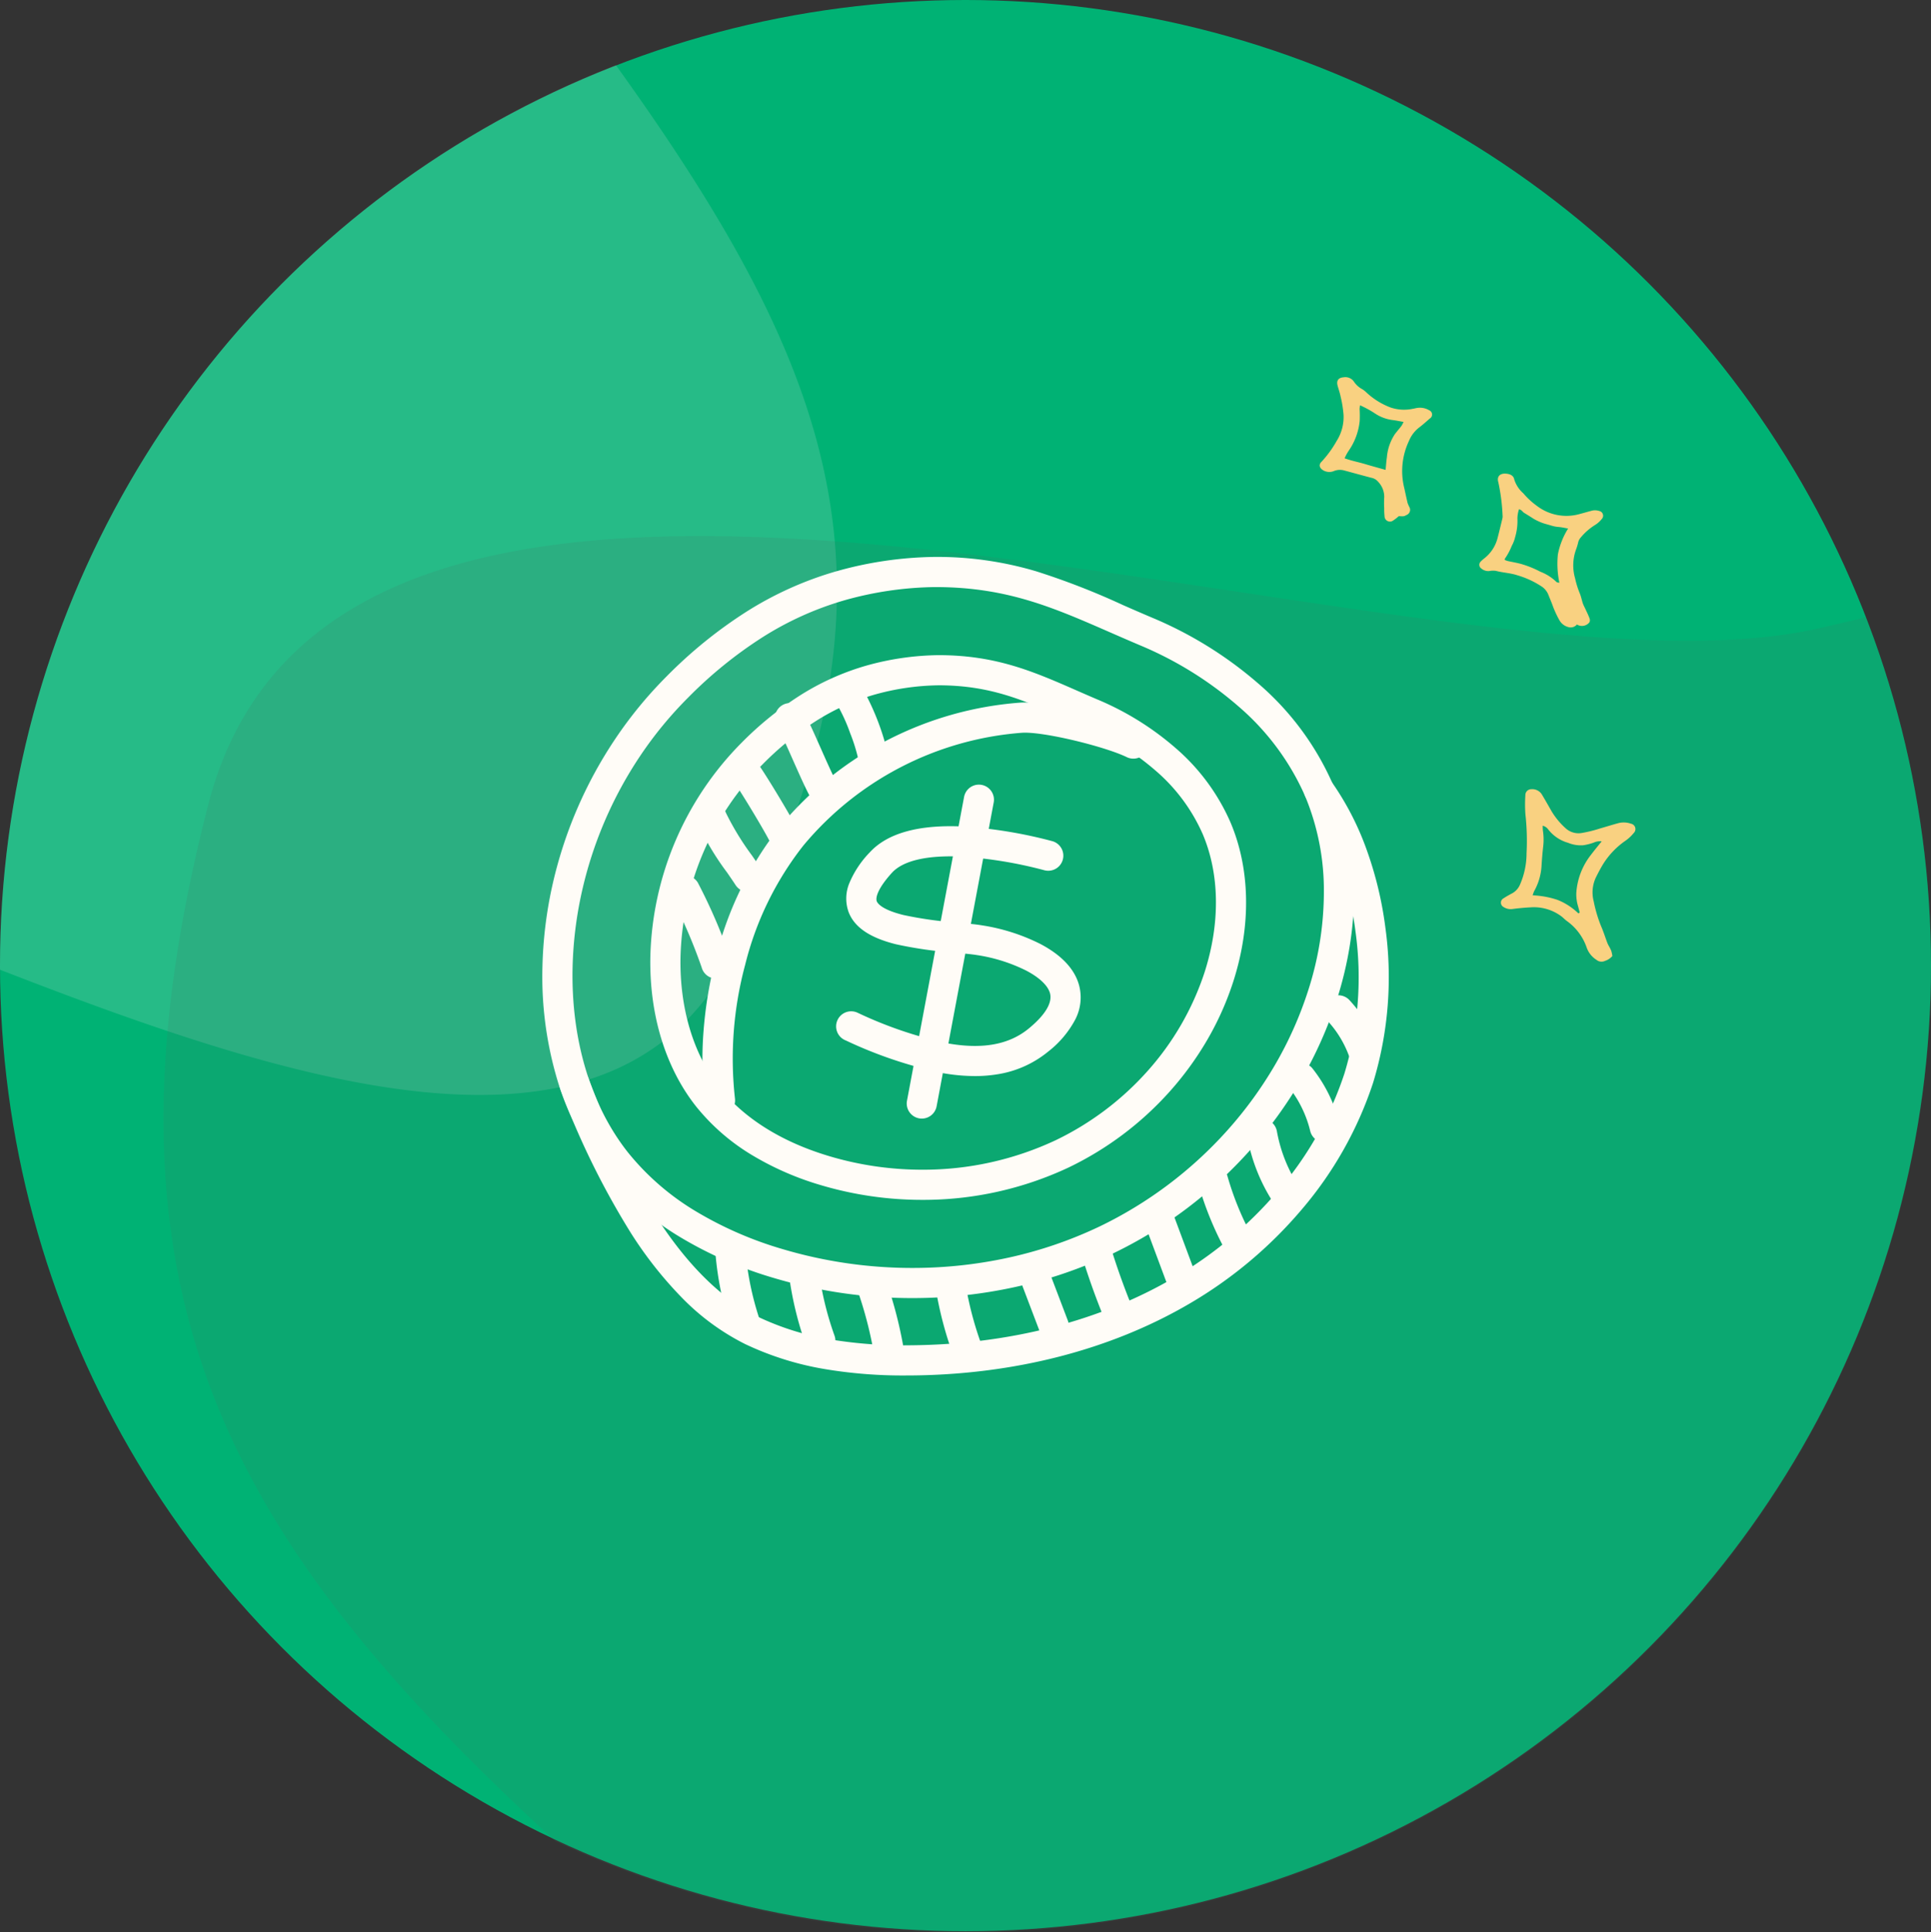
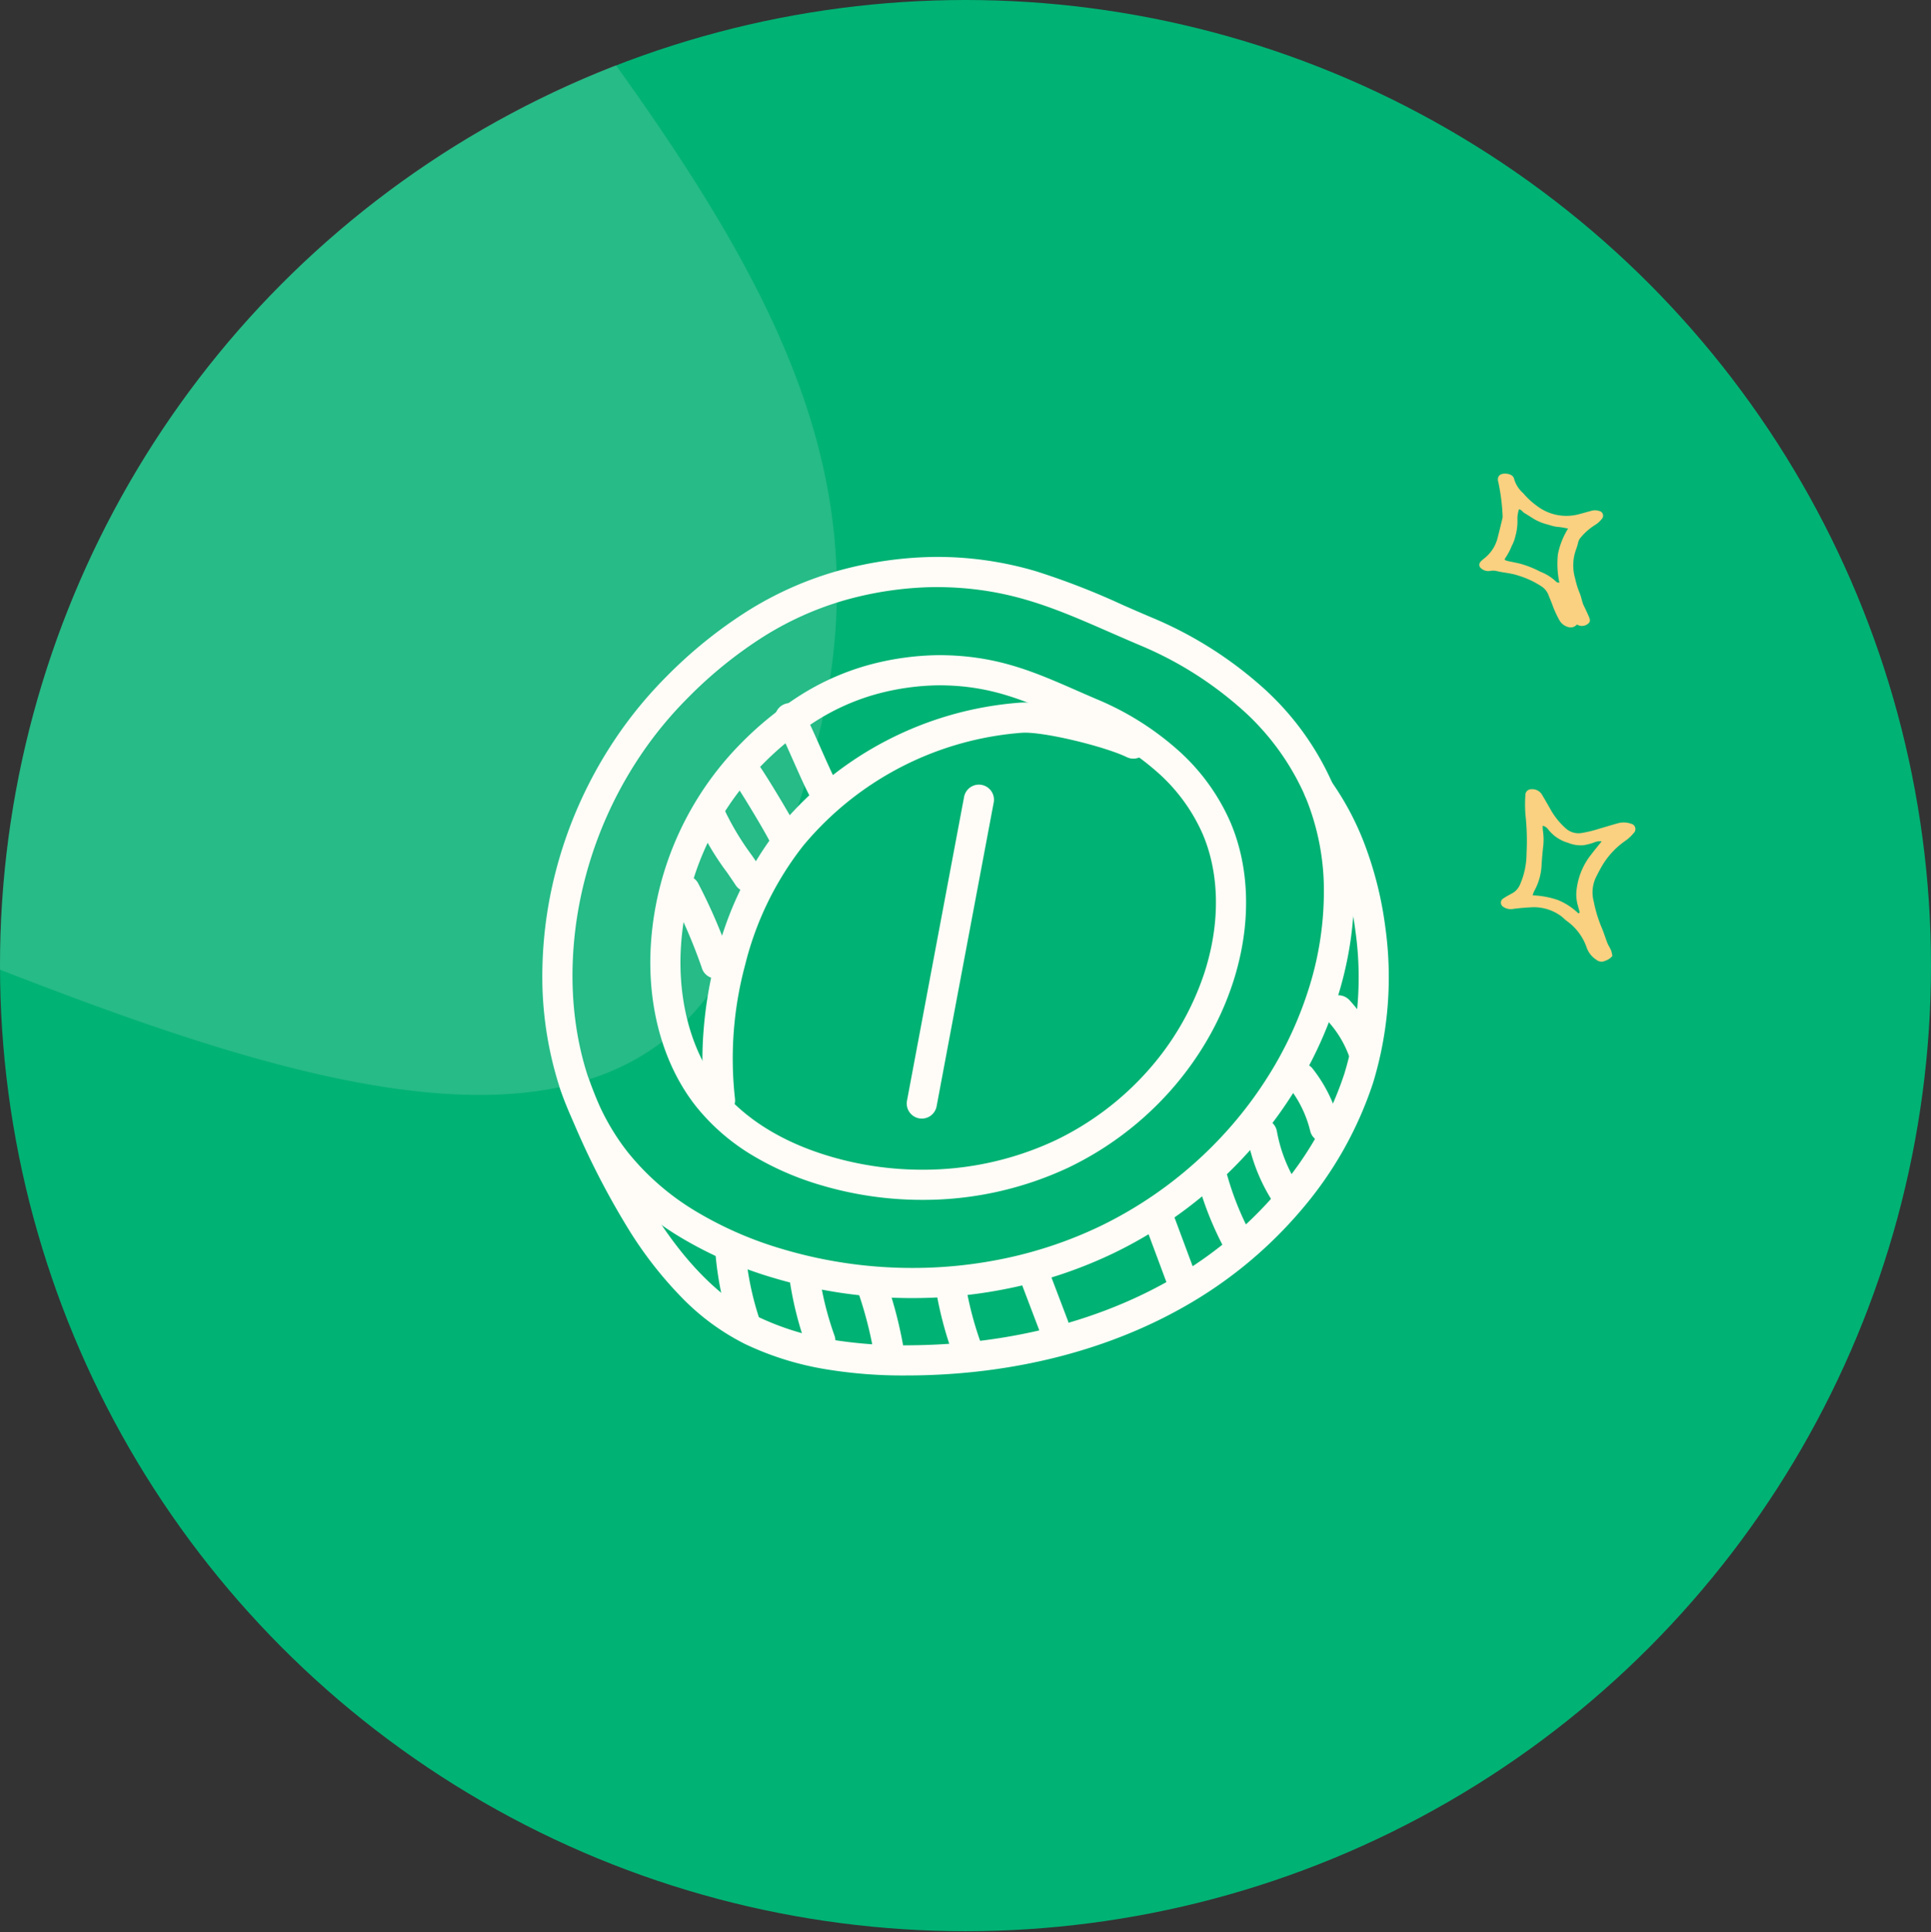
<svg xmlns="http://www.w3.org/2000/svg" width="237.002" height="237.144" viewBox="0 0 237.002 237.144">
  <rect x="0" y="0" width="237.002" height="237.144" fill="#333333" stroke="none" />
  <defs>
    <clipPath id="clip-path">
      <rect id="Rectangle_1442" data-name="Rectangle 1442" width="32.033" height="77.525" fill="#f9d181" />
    </clipPath>
    <clipPath id="clip-path-2">
      <rect id="Rectangle_1676" data-name="Rectangle 1676" width="105.538" height="102.118" fill="none" stroke="#707070" stroke-width="3.7" />
    </clipPath>
  </defs>
  <g id="Group_2625" data-name="Group 2625" transform="translate(-747.499 -1237.856)">
    <g id="Group_2619" data-name="Group 2619" transform="translate(146 -0.144)">
      <circle id="Ellipse_183" data-name="Ellipse 183" cx="118.5" cy="118.5" r="118.5" transform="translate(601.499 1238)" fill="#00b274" />
      <path id="Intersection_4" data-name="Intersection 4" d="M-6805.078,142.654c0-.168,0-.338,0-.505a118.541,118.541,0,0,1,75.6-110.495c27.834,38.736,37.051,65.489,14.275,109.378-6.447,12.423-17.521,16.988-31.03,16.988C-6763.414,158.02-6784.527,150.641-6805.078,142.654Z" transform="translate(7406.578 1214.352)" fill="#e1e7eb" opacity="0.169" />
-       <path id="Intersection_5" data-name="Intersection 5" d="M-6731.429,247.446c-41.1-37.653-57.665-68.573-42.59-127.171,10.978-42.674,70.073-34.619,123.6-26.565,29.367,4.42,57.056,8.838,74.2,4.88,2.041-.471,3.92-.915,5.652-1.33a118.228,118.228,0,0,1,8,42.888,118.5,118.5,0,0,1-118.5,118.5A118.043,118.043,0,0,1-6731.429,247.446Z" transform="translate(7401.07 1216.496)" fill="#497463" opacity="0.154" />
      <g id="Group_2697" data-name="Group 2697" transform="matrix(-0.966, 0.259, -0.259, -0.966, 811.962, 1352.329)">
        <g id="Group_2051" data-name="Group 2051" clip-path="url(#clip-path)">
          <path id="Path_16981" data-name="Path 16981" d="M21.406.366A1.923,1.923,0,0,1,22.421.022a.99.99,0,0,1,1,.4,2.935,2.935,0,0,1,.763,1.767A6.673,6.673,0,0,0,25.642,5.9c.215.247.362.552.567.81a5.643,5.643,0,0,0,3.33,2.017c.7.151,1.417.275,2.131.371a1.613,1.613,0,0,1,1.1.553.6.6,0,0,1-.284,1.006c-.4.133-.808.234-1.218.327a2.189,2.189,0,0,0-1.179.776,9.605,9.605,0,0,0-1.777,3.516,29.411,29.411,0,0,0-1.1,4.641,16.938,16.938,0,0,1-.6,2.262.718.718,0,0,1-.913.524,1.381,1.381,0,0,1-1.1-1.068c-.2-.691-.378-1.391-.56-2.088a9.048,9.048,0,0,0-1.134-2.53,2.336,2.336,0,0,0-1.777-1.1,16.041,16.041,0,0,0-2.335-.044c-.751.01-1.5.044-2.252.047A2.667,2.667,0,0,1,15,15.454a.668.668,0,0,1-.041-1.187,4.982,4.982,0,0,1,1.182-.638,9.821,9.821,0,0,0,3.5-2.132c.41-.4.8-.82,1.178-1.246a4.31,4.31,0,0,0,1.063-2.81A16.929,16.929,0,0,0,21.8,4.288c-.112-.738-.142-1.489-.215-2.234a4.1,4.1,0,0,0-.09-.439A4.619,4.619,0,0,1,21.372,1a4.8,4.8,0,0,1,.034-.635M24.08,6.493l-.188.064c0,.26,0,.521,0,.781a4.966,4.966,0,0,1-.228,1.686,8.462,8.462,0,0,1-2.936,4.013c-.55.43-1.122.832-1.7,1.258a1.907,1.907,0,0,0,.993.1,6.578,6.578,0,0,1,1.347.026,4.121,4.121,0,0,1,1.7.772,4.718,4.718,0,0,1,1.916,2.2,1.171,1.171,0,0,0,.537.623,4.686,4.686,0,0,0,.13-.549,7.371,7.371,0,0,1,.472-1.919c.3-.752.57-1.514.826-2.281a7.156,7.156,0,0,1,1.668-2.731,3.417,3.417,0,0,0,.308-.45A10.869,10.869,0,0,1,26.113,8.75,7.9,7.9,0,0,1,24.08,6.493" transform="translate(-8.494 0)" fill="#f9d181" />
          <path id="Path_16982" data-name="Path 16982" d="M6.581,96.846a1,1,0,0,1,1.091-.035A1.739,1.739,0,0,1,8.5,97.839,12.529,12.529,0,0,1,8.84,99.7c.04.541.123,1.072.183,1.607a2.2,2.2,0,0,0,.561,1.2,11.045,11.045,0,0,0,2.491,2.066c.76.5,1.629.76,2.409,1.21a2.414,2.414,0,0,0,.784.187,1.322,1.322,0,0,1,.882.575.542.542,0,0,1-.124.793,3.674,3.674,0,0,1-.561.289,4.611,4.611,0,0,0-2.19,1.925c-.415.73-.815,1.468-1.217,2.206a1,1,0,0,0-.123.335,24.5,24.5,0,0,0-.56,4.1c.026.727-.452,1.027-1.143.8-.463-.155-.872-.439-.833-.945a3.721,3.721,0,0,0-.63-1.94,9.2,9.2,0,0,0-1.193-1.9,5.958,5.958,0,0,0-4.765-2.354c-.512,0-1.024.009-1.536.01a1.646,1.646,0,0,1-.942-.269.587.587,0,0,1-.041-1.04,3.125,3.125,0,0,1,.956-.482,7.28,7.28,0,0,0,2.094-1.021,1.406,1.406,0,0,0,.478-.51,6.4,6.4,0,0,1,.474-.768,5.712,5.712,0,0,0,1.035-3.39,10.85,10.85,0,0,0-.072-1.891c-.064-.442-.025-.9-.05-1.348a5.871,5.871,0,0,0-.105-.614c-.074-.445-.17-.889-.21-1.337-.034-.378.13-.55.478-.66a1.148,1.148,0,0,1,1.207.315m6.5,9.936a3.706,3.706,0,0,0-.327-.221c-.478-.249-.971-.473-1.437-.742a12.405,12.405,0,0,1-2.083-1.563,5.845,5.845,0,0,1-1.572-1.712c-.037-.079-.172-.111-.325-.2a11.453,11.453,0,0,1-.718,3.4A9.351,9.351,0,0,1,4.576,108.5c.28.134.515.254.756.359s.508.188.75.307.469.268.7.407.47.27.688.428a7.575,7.575,0,0,1,.7.572c.2.183.371.392.556.588s.368.394.556.587c.173.176.21.48.506.594a3.93,3.93,0,0,0,.469-1.01,6.961,6.961,0,0,1,.863-2.153,4.19,4.19,0,0,1,.684-.939,7.542,7.542,0,0,1,1.212-1.292c.02-.013.022-.054.064-.167" transform="translate(0 -56.067)" fill="#f9d181" />
-           <path id="Path_16983" data-name="Path 16983" d="M47.916,141.032a6.249,6.249,0,0,1,.823-.346.663.663,0,0,1,.872.795,8.11,8.11,0,0,1-.217.968,10.788,10.788,0,0,1-.353,1.3,2.671,2.671,0,0,0,.231,2,1.428,1.428,0,0,0,.684.7c.992.566,1.976,1.146,2.964,1.718a1.978,1.978,0,0,0,1.206.276,1.487,1.487,0,0,1,1.32.442c.359.4.355.795-.1,1.05a13.4,13.4,0,0,0-2.446,1.979,5.5,5.5,0,0,0-1.643,2.845,14.419,14.419,0,0,0-.241,2.327c-.03.449.013.9.012,1.352,0,.647-.353.93-.991.8a1.268,1.268,0,0,1-1.075-.851,2.821,2.821,0,0,0-.722-1.128,2.971,2.971,0,0,1-.433-.577,9,9,0,0,0-2.329-2.488,5.118,5.118,0,0,0-2.621-.884c-.209-.027-.423-.013-.629-.049a2.2,2.2,0,0,1-1.266-.641.567.567,0,0,1,.188-1.008c.539-.265,1.076-.54,1.633-.761a3.984,3.984,0,0,0,1.528-1.212,8.649,8.649,0,0,0,2.069-5.455c.024-.63.065-1.259.08-1.889a4.549,4.549,0,0,0-.083-.532.68.68,0,0,1,.606-.845c.332-.085.383-.078.934.111M48.994,155.4c.07-.184.135-.317.173-.458a13.884,13.884,0,0,1,.366-1.392,7.787,7.787,0,0,1,2.2-3.135,5.762,5.762,0,0,0,.772-.806c-.755-.528-1.54-.9-2.272-1.353s-1.475-.882-2.216-1.323c-.2.516-.356,1-.562,1.469a6.065,6.065,0,0,1-1.642,2.444c-.35.279-.728.521-1.081.8a3.22,3.22,0,0,0-.365.4c.44.206.813.4,1.2.557a5.008,5.008,0,0,1,1.9,1.34,12.442,12.442,0,0,0,1.53,1.46" transform="translate(-23.67 -81.746)" fill="#f9d181" />
        </g>
      </g>
    </g>
    <g id="Group_2695" data-name="Group 2695" transform="translate(813.231 1305.369)">
      <g id="Group_2694" data-name="Group 2694" transform="translate(0 0)" clip-path="url(#clip-path-2)">
        <path id="Path_19283" data-name="Path 19283" d="M44.826,90.358h0A59.5,59.5,0,0,1,27.845,87.9a49.176,49.176,0,0,1-11.383-4.939A35.035,35.035,0,0,1,7.024,74.8,34.145,34.145,0,0,1,1.039,62.887a44.364,44.364,0,0,1-1.627-13.2A51.222,51.222,0,0,1,.6,39.843,53.052,53.052,0,0,1,8.371,21.7a51.2,51.2,0,0,1,6.3-7.658,56.12,56.12,0,0,1,9.762-7.908A42.627,42.627,0,0,1,35.356,1.2,46.3,46.3,0,0,1,47.542-.6h.037A42.654,42.654,0,0,1,59.987,1.157a90.785,90.785,0,0,1,10.675,4.15c1.135.5,2.308,1.009,3.527,1.527a48.245,48.245,0,0,1,13.086,8.107,34.567,34.567,0,0,1,9.155,12.367c3.3,7.761,3.458,17.189.445,26.546a49.752,49.752,0,0,1-4.346,9.728,52.843,52.843,0,0,1-6.253,8.608A54.283,54.283,0,0,1,78.44,79.4a53.339,53.339,0,0,1-9.106,5.529A55.27,55.27,0,0,1,57.377,89.01,58.768,58.768,0,0,1,44.826,90.358ZM47.6,3.1A42.64,42.64,0,0,0,36.391,4.748a38.979,38.979,0,0,0-9.984,4.521,52.479,52.479,0,0,0-9.12,7.4,47.487,47.487,0,0,0-5.846,7.1,49.352,49.352,0,0,0-7.223,16.87,47.513,47.513,0,0,0-1.107,9.134C2.912,58.632,5.331,66.7,9.924,72.5a31.355,31.355,0,0,0,8.45,7.287A45.481,45.481,0,0,0,28.9,84.349a55.805,55.805,0,0,0,15.923,2.309h0A55.059,55.059,0,0,0,56.585,85.4a51.566,51.566,0,0,0,11.156-3.807A50.429,50.429,0,0,0,83.516,69.727a49.136,49.136,0,0,0,5.815-8,46.048,46.048,0,0,0,4.024-9,39.526,39.526,0,0,0,1.968-12.16,30.1,30.1,0,0,0-2.3-11.8,30.9,30.9,0,0,0-8.2-11.039A44.556,44.556,0,0,0,72.743,10.24C71.506,9.715,70.323,9.2,69.18,8.7,62.033,5.572,56.388,3.1,47.6,3.1Z" transform="translate(1.433 1.433)" fill="#fffcf7" />
        <path id="Path_19284" data-name="Path 19284" d="M12.939,50.852a1.851,1.851,0,0,1-1.757-1.271,40,40,0,0,1-1.891-9.4,1.85,1.85,0,0,1,3.689-.288A36.3,36.3,0,0,0,14.7,48.422a1.851,1.851,0,0,1-1.757,2.43Z" transform="translate(12.769 45.902)" fill="#fffcf7" />
        <path id="Path_19285" data-name="Path 19285" d="M17.364,51.5a1.851,1.851,0,0,1-1.741-1.224,41.818,41.818,0,0,1-2.116-8.726,1.85,1.85,0,0,1,3.669-.479A38.111,38.111,0,0,0,19.1,49.025,1.851,1.851,0,0,1,17.364,51.5Z" transform="translate(17.591 47.369)" fill="#fffcf7" />
        <path id="Path_19286" data-name="Path 19286" d="M21.341,52.45a1.85,1.85,0,0,1-1.826-1.566,48.3,48.3,0,0,0-1.956-8A1.85,1.85,0,1,1,21.066,41.7a52,52,0,0,1,2.106,8.612,1.852,1.852,0,0,1-1.83,2.134Z" transform="translate(22.144 48.496)" fill="#fffcf7" />
        <path id="Path_19287" data-name="Path 19287" d="M25.634,51.246a1.851,1.851,0,0,1-1.743-1.23,45.2,45.2,0,0,1-1.959-7.474,1.85,1.85,0,0,1,3.647-.627,41.487,41.487,0,0,0,1.8,6.861,1.851,1.851,0,0,1-1.743,2.471Z" transform="translate(27.239 48.419)" fill="#fffcf7" />
        <path id="Path_19288" data-name="Path 19288" d="M30.86,49.442A1.851,1.851,0,0,1,29.13,48.25l-1.152-3.031L26.827,42.19a1.85,1.85,0,1,1,3.458-1.316L31.437,43.9l1.151,3.029a1.851,1.851,0,0,1-1.729,2.508Z" transform="translate(32.742 47.621)" fill="#fffcf7" />
-         <path id="Path_19289" data-name="Path 19289" d="M34.755,49.425a1.851,1.851,0,0,1-1.711-1.146c-.994-2.415-1.9-4.906-2.68-7.406a1.85,1.85,0,0,1,3.53-1.108c.753,2.4,1.618,4.789,2.571,7.105a1.851,1.851,0,0,1-1.71,2.555Z" transform="translate(36.839 46.23)" fill="#fffcf7" />
        <path id="Path_19290" data-name="Path 19290" d="M38.3,47.206A1.851,1.851,0,0,1,36.562,46q-1.3-3.493-2.6-6.982a1.85,1.85,0,1,1,3.467-1.293h0q1.3,3.49,2.6,6.983a1.851,1.851,0,0,1-1.733,2.5Z" transform="translate(40.927 43.999)" fill="#fffcf7" />
        <path id="Path_19291" data-name="Path 19291" d="M41.593,45.053a1.85,1.85,0,0,1-1.642-.995,39.97,39.97,0,0,1-3-7.527,1.85,1.85,0,0,1,3.559-1.013,36.263,36.263,0,0,0,2.72,6.829,1.851,1.851,0,0,1-1.639,2.706Z" transform="translate(44.41 41.305)" fill="#fffcf7" />
        <path id="Path_19292" data-name="Path 19292" d="M44.419,42.552a1.848,1.848,0,0,1-1.556-.847A21.99,21.99,0,0,1,39.717,33.7a1.85,1.85,0,0,1,3.643-.647A18.257,18.257,0,0,0,45.972,39.7a1.85,1.85,0,0,1-1.553,2.853Z" transform="translate(47.629 38.268)" fill="#fffcf7" />
        <path id="Path_19293" data-name="Path 19293" d="M46.711,38.1a1.851,1.851,0,0,1-1.8-1.417A13.955,13.955,0,0,0,42.3,31.324a1.85,1.85,0,1,1,2.9-2.3,17.68,17.68,0,0,1,3.309,6.793,1.852,1.852,0,0,1-1.8,2.284Z" transform="translate(50.166 34.599)" fill="#fffcf7" />
        <path id="Path_19294" data-name="Path 19294" d="M48.961,33.143a1.851,1.851,0,0,1-1.738-1.217,12.93,12.93,0,0,0-2.685-4.367,1.85,1.85,0,0,1,2.7-2.528A16.661,16.661,0,0,1,50.7,30.658a1.851,1.851,0,0,1-1.738,2.484Z" transform="translate(52.616 30.15)" fill="#fffcf7" />
        <path id="Path_19295" data-name="Path 19295" d="M12.38,30.27a1.851,1.851,0,0,1-1.787-1.375,66.175,66.175,0,0,0-3.629-8.47,1.85,1.85,0,1,1,3.154-1.935,66.11,66.11,0,0,1,4.051,9.454A1.852,1.852,0,0,1,12.38,30.27Z" transform="translate(9.793 22.31)" fill="#fffcf7" />
        <path id="Path_19296" data-name="Path 19296" d="M14.564,24.413a1.848,1.848,0,0,1-1.555-.845c-.263-.406-.622-.928-1.037-1.531a33.192,33.192,0,0,1-3.651-6.129,1.85,1.85,0,1,1,3.489-1.232,33.4,33.4,0,0,0,3.21,5.263c.431.626.8,1.168,1.1,1.618a1.85,1.85,0,0,1-1.551,2.856Z" transform="translate(11.541 17.534)" fill="#fffcf7" />
        <path id="Path_19297" data-name="Path 19297" d="M16.455,21.916a1.85,1.85,0,0,1-1.643-1c-.784-1.508-3.28-5.654-4.24-7.042a1.85,1.85,0,0,1,3.043-2.1c1.037,1.5,3.633,5.81,4.479,7.439a1.851,1.851,0,0,1-1.64,2.7Z" transform="translate(13.867 14.705)" fill="#fffcf7" />
        <path id="Path_19298" data-name="Path 19298" d="M18.7,20.3a1.849,1.849,0,0,1-1.6-.919c-.528-.906-1.324-2.7-2.168-4.6-.73-1.646-1.557-3.512-1.982-4.241a1.85,1.85,0,0,1,3.2-1.863c.528.906,1.324,2.7,2.168,4.6.73,1.646,1.557,3.512,1.982,4.241A1.85,1.85,0,0,1,18.7,20.3Z" transform="translate(16.676 11.014)" fill="#fffcf7" />
-         <path id="Path_19299" data-name="Path 19299" d="M20.731,17.507A1.85,1.85,0,0,1,18.9,15.895a21.042,21.042,0,0,0-1-3.22,21.063,21.063,0,0,0-1.361-3.087,1.85,1.85,0,0,1,3.079-2.052,30.752,30.752,0,0,1,2.955,7.883,1.851,1.851,0,0,1-1.837,2.088Z" transform="translate(20.724 9.817)" fill="#fffcf7" />
        <path id="Path_19300" data-name="Path 19300" d="M38.96,71.863h0a43.568,43.568,0,0,1-12.433-1.8,36.089,36.089,0,0,1-8.358-3.627A25.859,25.859,0,0,1,11.2,60.409c-3.784-4.775-5.78-11.346-5.62-18.5A38.564,38.564,0,0,1,16.776,15.763a41.1,41.1,0,0,1,7.155-5.794,31.373,31.373,0,0,1,8.032-3.634,33.98,33.98,0,0,1,8.952-1.319h.037c7.043,0,11.623,2,16.926,4.324.815.357,1.658.726,2.533,1.1a35.4,35.4,0,0,1,9.608,5.953,25.522,25.522,0,0,1,6.758,9.133c2.436,5.728,2.557,12.678.34,19.569a36.528,36.528,0,0,1-3.191,7.14,38.773,38.773,0,0,1-4.586,6.312,39.727,39.727,0,0,1-12.421,9.34A41.954,41.954,0,0,1,38.96,71.863ZM40.969,8.716A30.324,30.324,0,0,0,33,9.887,27.726,27.726,0,0,0,25.9,13.1a37.461,37.461,0,0,0-6.512,5.282A34.865,34.865,0,0,0,9.281,41.992c-.141,6.294,1.571,12.019,4.821,16.12,2.077,2.621,6.1,6.206,13.479,8.4a39.87,39.87,0,0,0,11.378,1.65,38.232,38.232,0,0,0,16.365-3.618,35.994,35.994,0,0,0,11.253-8.464,34.113,34.113,0,0,0,7.016-12.123c1.944-6.044,1.865-12.078-.223-16.987a21.859,21.859,0,0,0-5.8-7.8,31.711,31.711,0,0,0-8.609-5.324c-.893-.38-1.745-.753-2.569-1.113C51.273,10.49,47.227,8.719,40.969,8.716Z" transform="translate(8.511 7.873)" fill="#fffcf7" />
        <path id="Path_19301" data-name="Path 19301" d="M42.876,85.546a57.8,57.8,0,0,1-9.724-.749,36.964,36.964,0,0,1-10.029-3.124,28.937,28.937,0,0,1-7.765-5.717,48.469,48.469,0,0,1-6.2-7.866A97.744,97.744,0,0,1,.507,50.466a1.85,1.85,0,1,1,3.449-1.339,94.158,94.158,0,0,0,8.307,16.958c3.852,5.975,8.052,10.1,12.482,12.263a33.278,33.278,0,0,0,9.025,2.8,55.13,55.13,0,0,0,9.713.694c12.046-.1,23.225-2.966,32.327-8.292a49.4,49.4,0,0,0,12.8-10.709,42.444,42.444,0,0,0,8.11-14.358,40.748,40.748,0,0,0,1.352-17.453,41.29,41.29,0,0,0-2.1-8.73A31.113,31.113,0,0,0,92.1,14.8a1.85,1.85,0,1,1,3.008-2.154,34.8,34.8,0,0,1,4.34,8.387,44.994,44.994,0,0,1,2.291,9.514,44.513,44.513,0,0,1-1.5,19.073,46.123,46.123,0,0,1-8.806,15.609A53.088,53.088,0,0,1,77.68,76.744c-9.659,5.653-21.474,8.7-34.166,8.8Z" transform="translate(2.559 15.74)" fill="#fffcf7" />
-         <path id="Path_19302" data-name="Path 19302" d="M33.191,45.46a22.973,22.973,0,0,1-3.993-.371,53.557,53.557,0,0,1-11.855-4A1.85,1.85,0,1,1,18.819,37.7a50.474,50.474,0,0,0,11.023,3.745c4.294.76,7.555.161,9.97-1.83,2.544-2.1,2.815-3.506,2.595-4.319-.253-.935-1.286-1.92-2.909-2.774a20.3,20.3,0,0,0-6.032-1.906c-.684-.111-1.648-.2-2.763-.3a50.28,50.28,0,0,1-7.187-1.028c-3.2-.793-5.1-2.079-5.817-3.931a4.917,4.917,0,0,1,.1-3.619,12.138,12.138,0,0,1,2.47-3.712c2.165-2.379,6.029-3.452,11.485-3.191a56.214,56.214,0,0,1,10.884,1.783,1.85,1.85,0,1,1-.937,3.579,52.429,52.429,0,0,0-10.124-1.667c-4.24-.2-7.2.483-8.571,1.985-1.662,1.826-2.048,3.007-1.856,3.5.088.226.581,1.014,3.259,1.678a47.53,47.53,0,0,0,6.638.935c1.183.11,2.2.2,3.012.335a24.074,24.074,0,0,1,7.164,2.284c2.617,1.377,4.218,3.086,4.758,5.081a5.867,5.867,0,0,1-.462,4.173,12.267,12.267,0,0,1-3.35,3.968,12.974,12.974,0,0,1-6.286,2.784A16.917,16.917,0,0,1,33.191,45.46Z" transform="translate(20.732 19.083)" fill="#fffcf7" />
        <path id="Path_19303" data-name="Path 19303" d="M22.086,53.416a1.852,1.852,0,0,1-1.82-2.192q1.751-9.317,3.5-18.632,1.756-9.339,3.512-18.678a1.85,1.85,0,0,1,3.636.683q-1.755,9.34-3.512,18.678-1.752,9.316-3.5,18.632A1.851,1.851,0,0,1,22.086,53.416Z" transform="translate(25.322 16.346)" fill="#fffcf7" />
        <path id="Path_19304" data-name="Path 19304" d="M10.707,58.407a1.85,1.85,0,0,1-1.833-1.617,43.7,43.7,0,0,1-.181-8.8,50.626,50.626,0,0,1,1.524-9.008A42.356,42.356,0,0,1,18.061,22.95,42.393,42.393,0,0,1,47.494,7.743C51.041,7.493,59.287,9.652,62.25,11.1a1.85,1.85,0,1,1-1.621,3.326c-2.654-1.294-10.276-3.172-12.875-2.988A38.694,38.694,0,0,0,20.921,25.3,38.651,38.651,0,0,0,13.795,39.92a44.259,44.259,0,0,0-1.25,16.4,1.85,1.85,0,0,1-1.6,2.068A1.869,1.869,0,0,1,10.707,58.407Z" transform="translate(11.929 10.976)" fill="#fffcf7" />
      </g>
    </g>
  </g>
</svg>